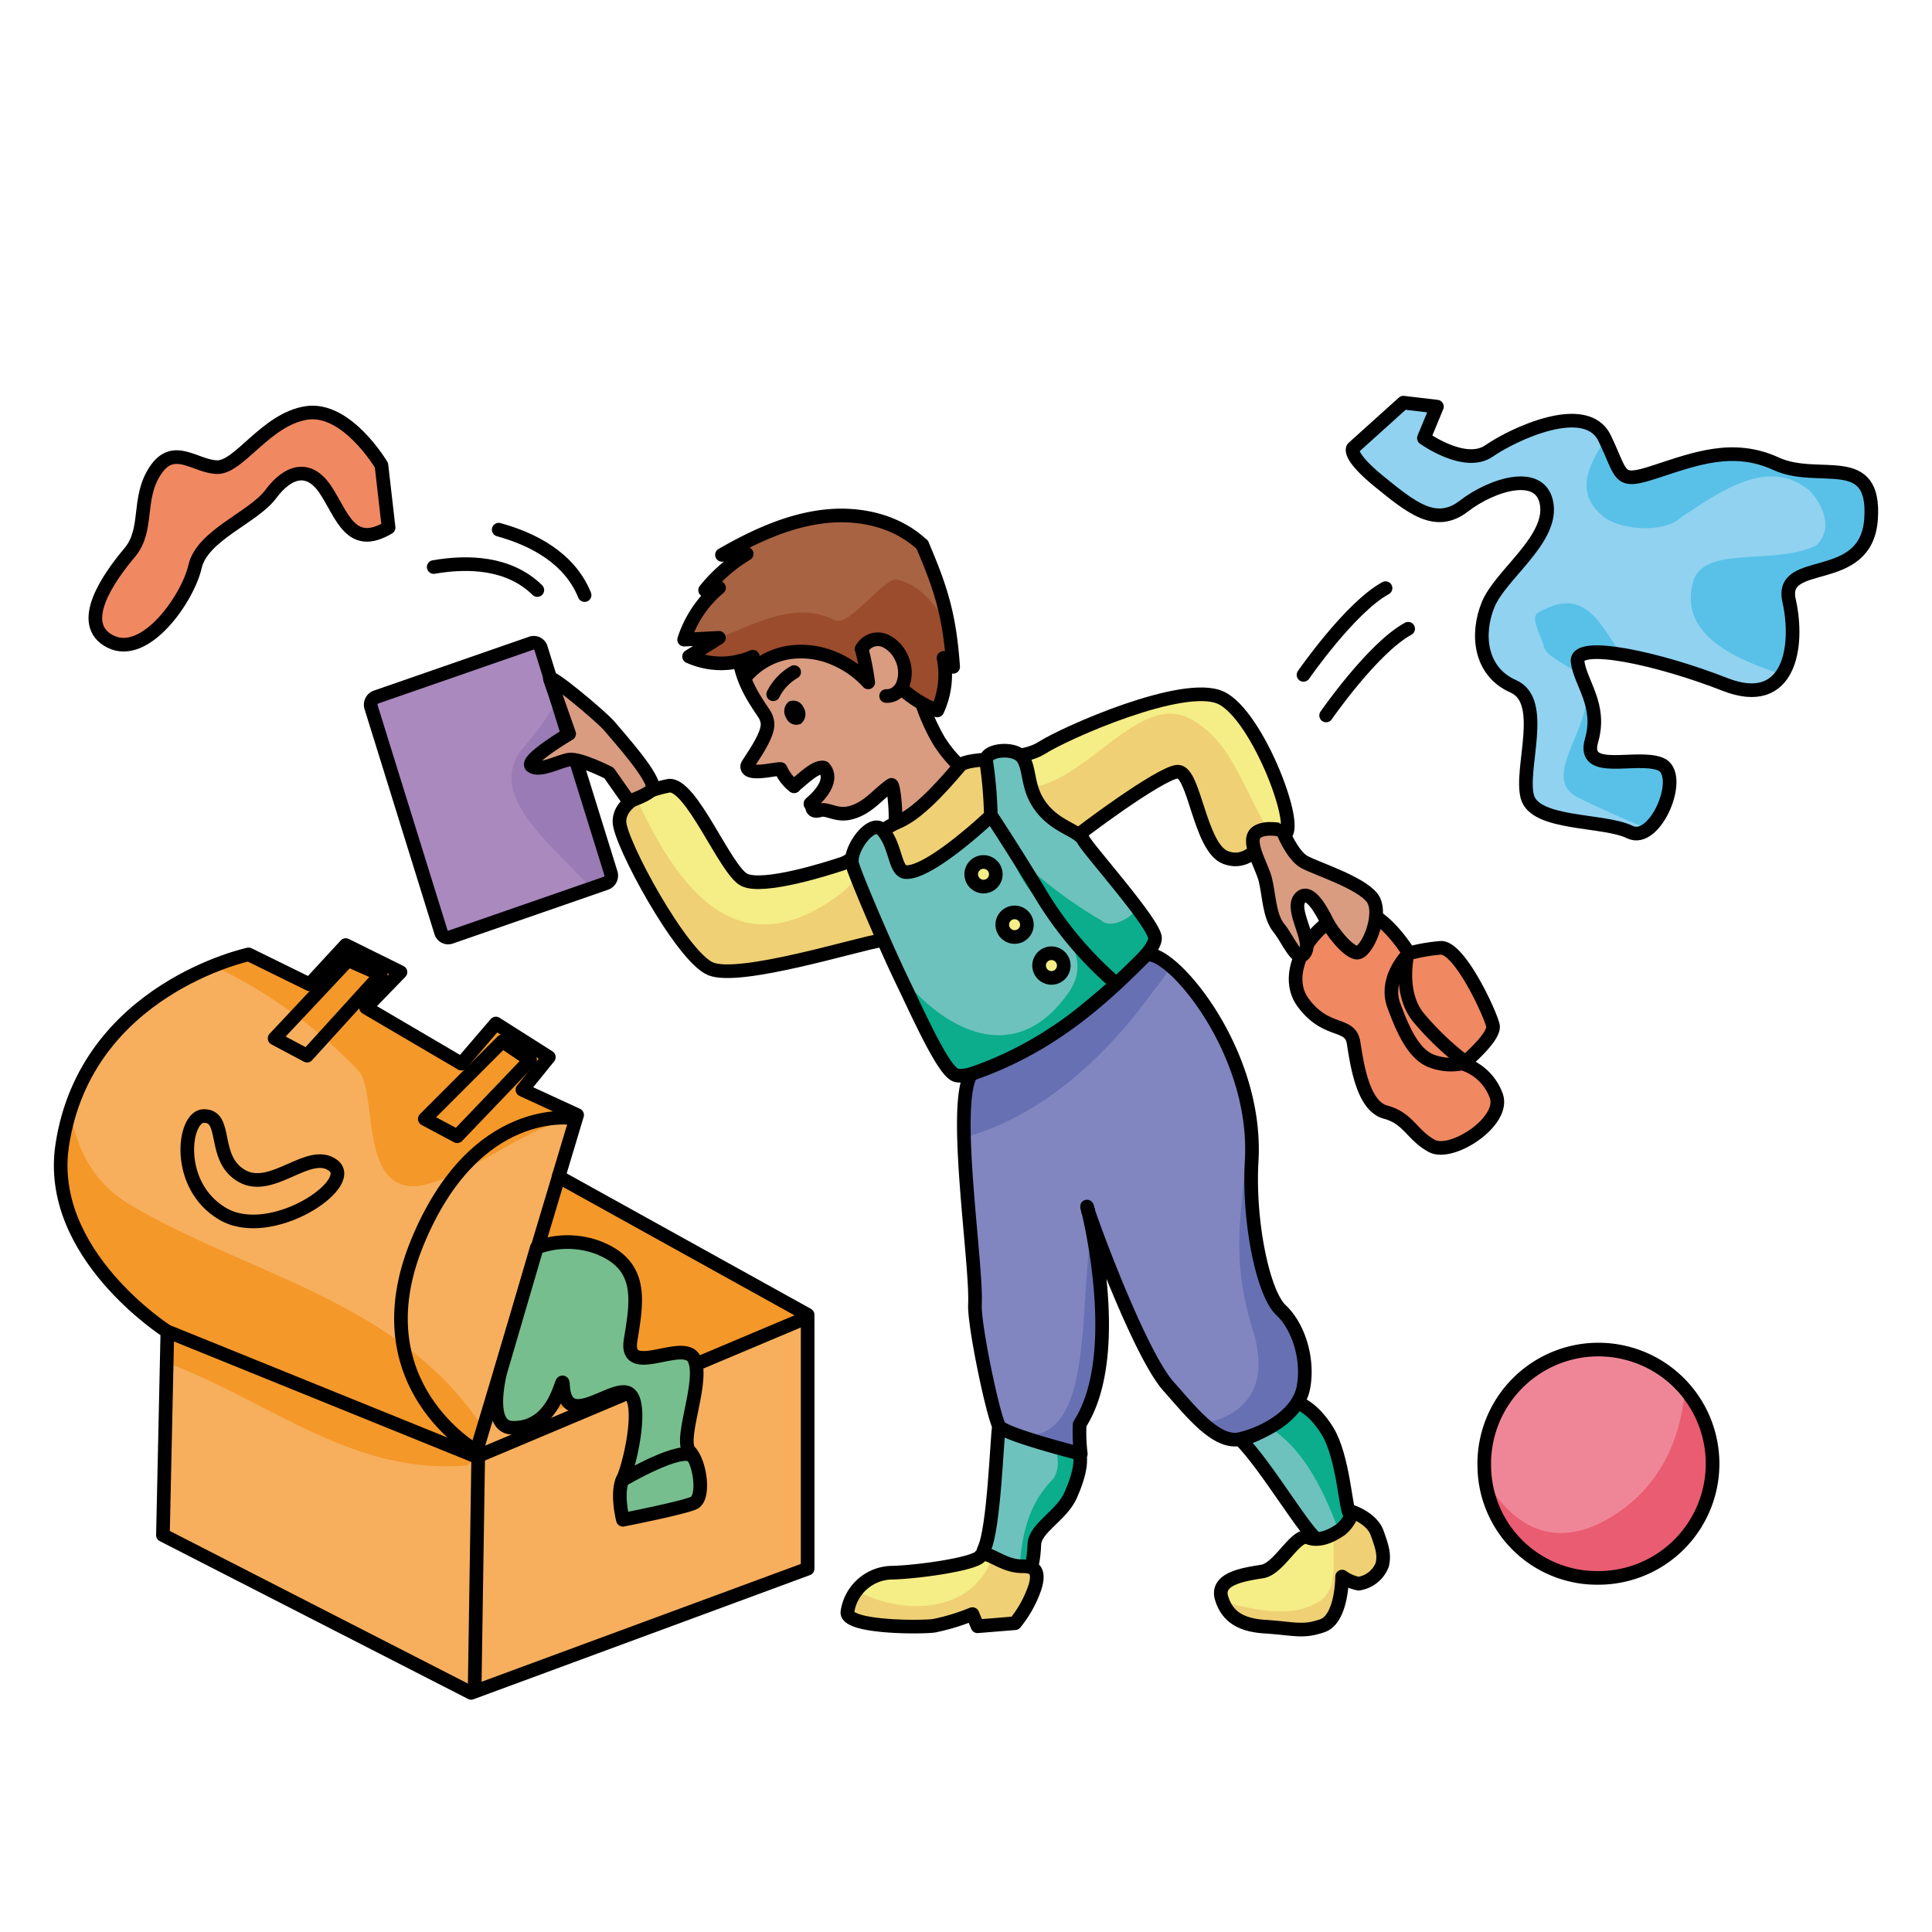
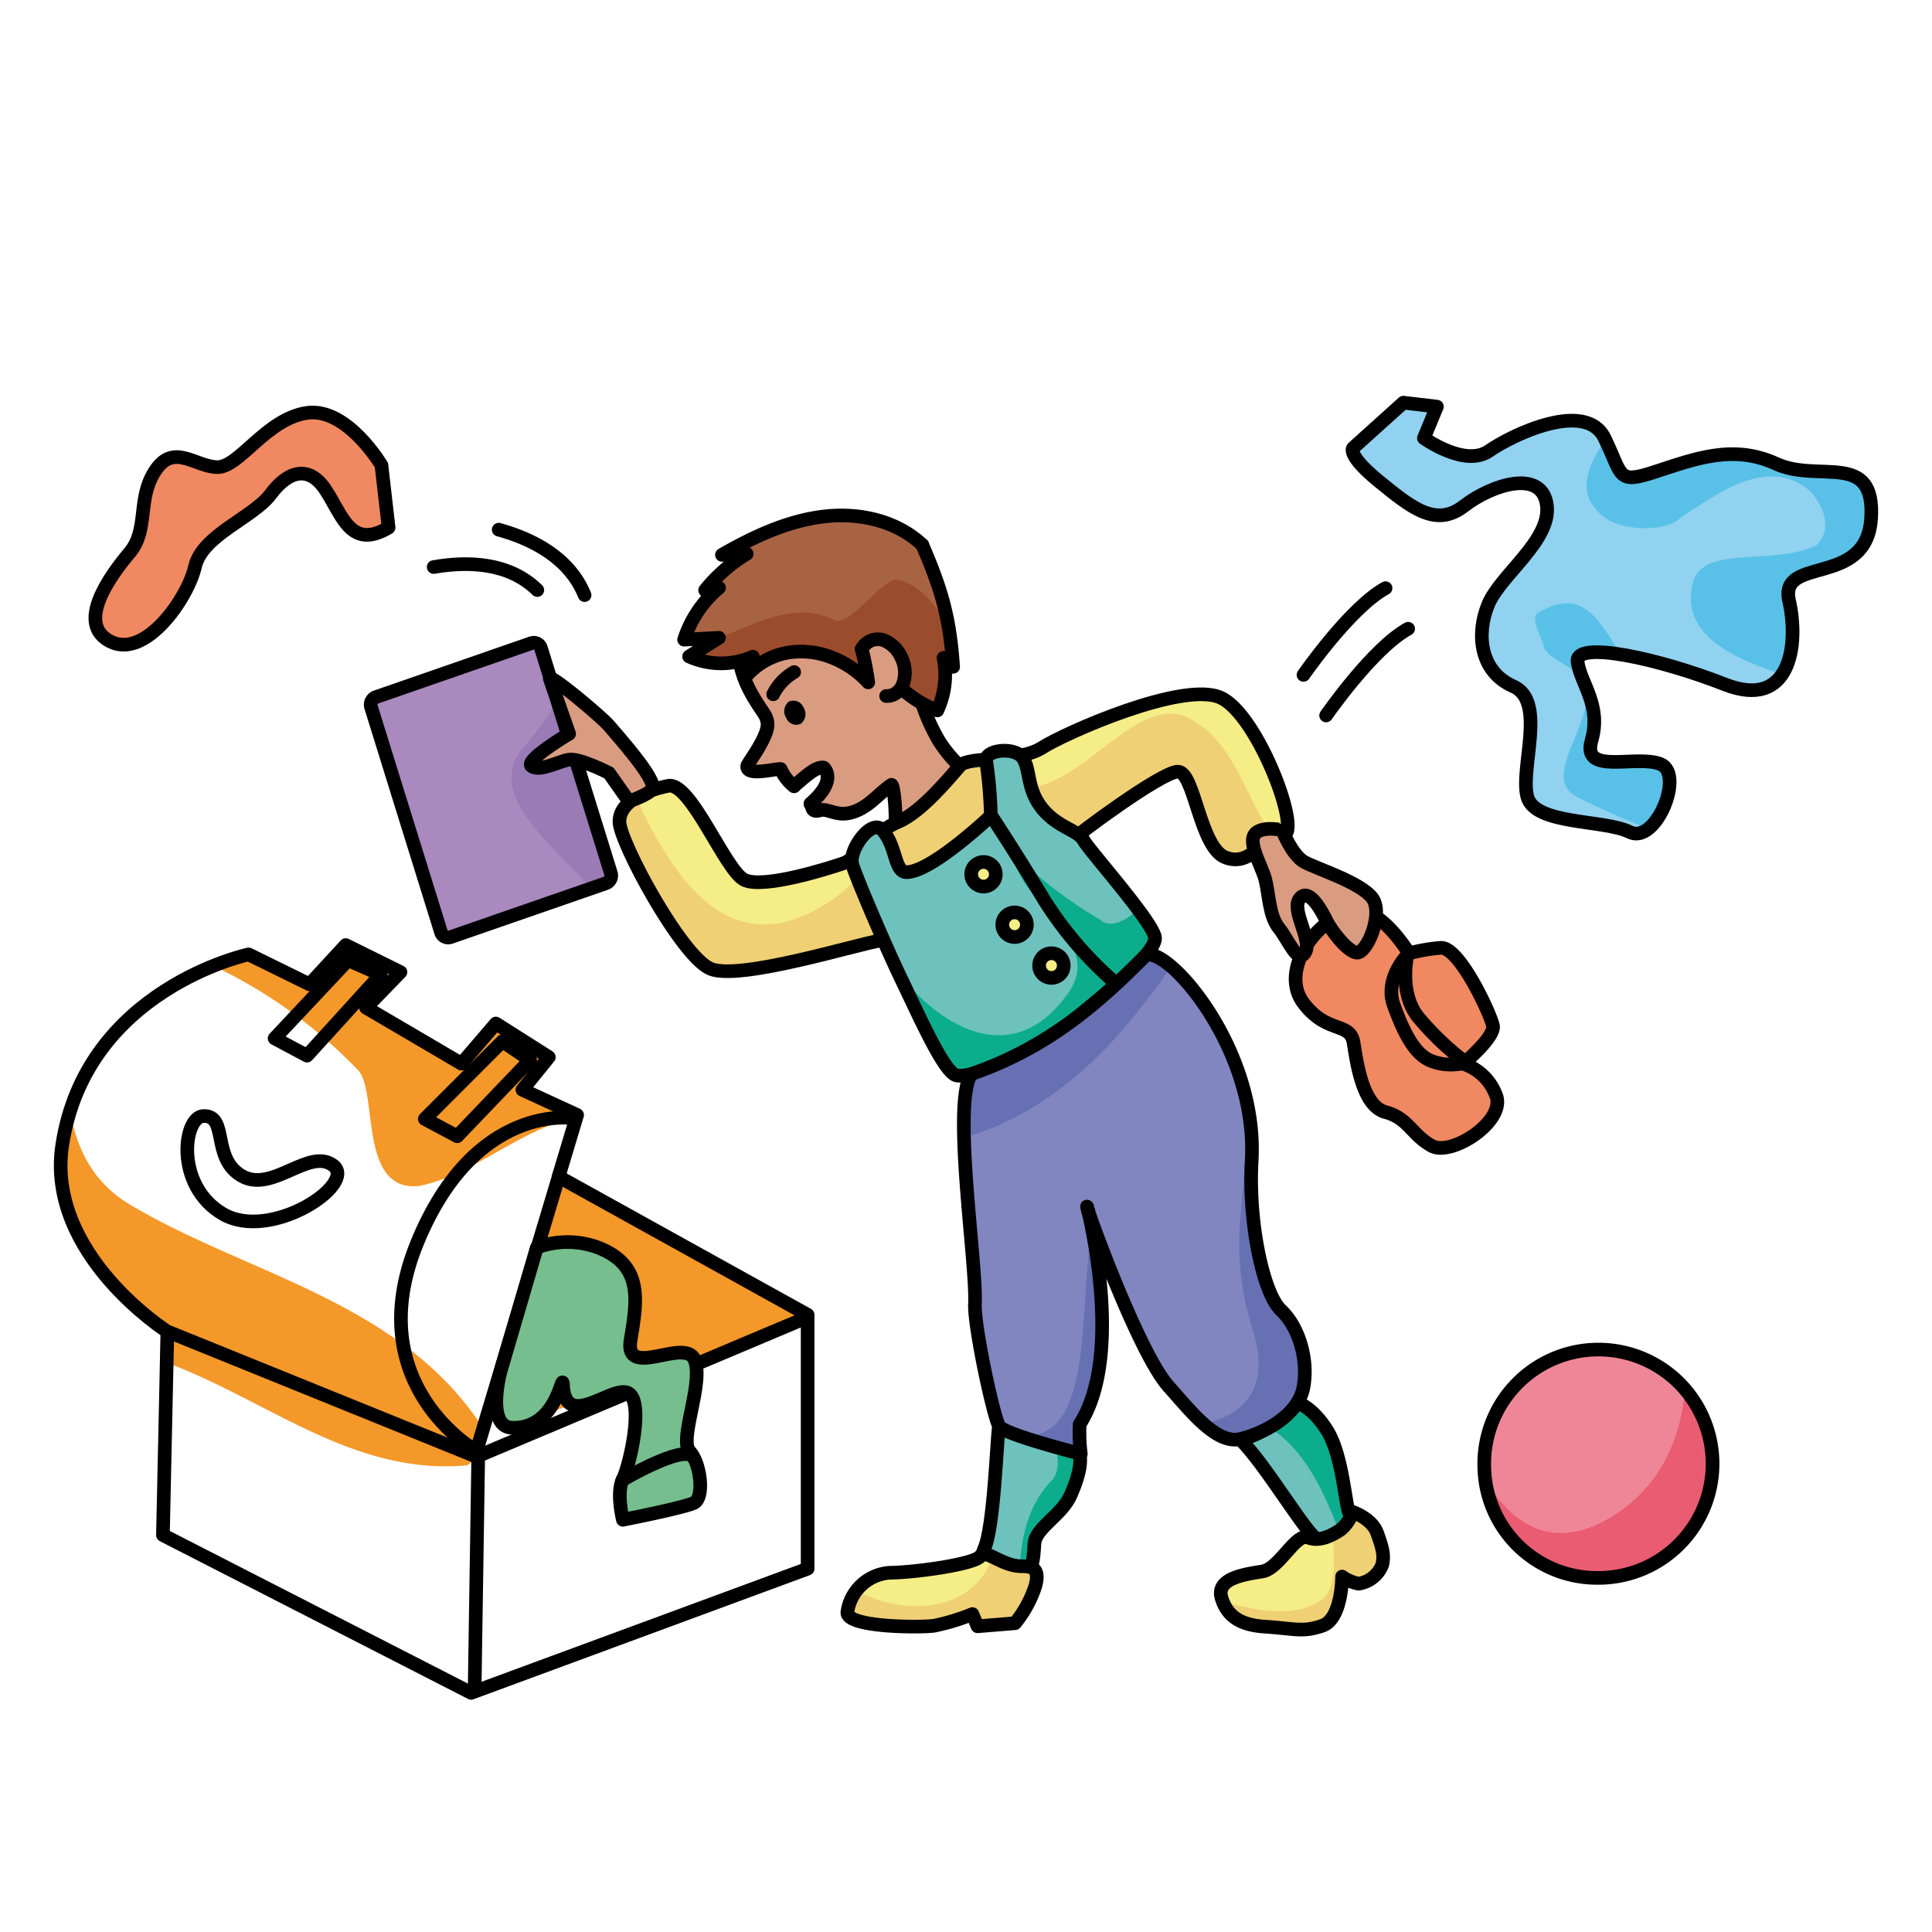
<svg xmlns="http://www.w3.org/2000/svg" id="tschunis" viewBox="0 0 283.465 283.465">
  <defs>
    <style>.cls-1{fill:#f7af5d;}.cls-2{fill:#ef8697;}.cls-3{fill:#a86343;}.cls-4{fill:#a989be;}.cls-5{fill:#90d2f0;}.cls-6{fill:#f5ed86;}.cls-7{fill:#9b4c2c;}.cls-8{fill:#d99c80;}.cls-21,.cls-9{fill:none;}.cls-9{stroke:#000;stroke-linecap:round;stroke-linejoin:round;stroke-width:2px;}.cls-10{fill:#efd075;}.cls-11{fill:#6ec2bd;}.cls-12{fill:#0bad8d;}.cls-13{fill:#9a7bb5;}.cls-14{fill:#8186c0;}.cls-15{fill:#f08861;}.cls-16{fill:#59c1e7;}.cls-17{fill:#ea5c71;}.cls-18{fill:#f49829;}.cls-19{fill:#76be8d;}.cls-20{fill:#6770b2;}</style>
  </defs>
  <title>tschunis</title>
  <g id="Layer_7" data-name="Layer 7">
-     <path class="cls-1" d="M2561.98,556.91v37.25l-49.37,18.22-45.22-23.15.65-29.86s-17.88-11.36-15.42-27.39c3.49-22.88,27.34-27.95,27.34-27.95l8.94,4.39,5.31-5.76,8.03,3.97-5.05,5.21,14,8.22,5.05-5.89,7.77,4.93-3.88,4.79,8.03,3.7-2.72,9.06Z" transform="translate(-2443.484 -364)" />
    <path class="cls-2" d="M2678.01,562.853a16.334,16.334,0,1,1-16.75,16.323A16.539,16.539,0,0,1,2678.01,562.853Z" transform="translate(-2443.484 -364)" />
    <path class="cls-3" d="M2583.33,461.84l-1.41-1.31a12.433,12.433,0,0,1-.91,7.71,15.071,15.071,0,0,1-2.12-.98,16.748,16.748,0,0,1-3.17-2.28l-.05-.03a2.465,2.465,0,0,0,.25-.45,5.02,5.02,0,0,0-.21-4.08,4.878,4.878,0,0,0-2.16-2.3,2.647,2.647,0,0,0-2.49-.03,2.763,2.763,0,0,0-.86.7,2.425,2.425,0,0,0-.27.41c-.01,0-.01.01-.02.02a40.4,40.4,0,0,1,.96,4.9,14.241,14.241,0,0,0-4.99-3.51,12.286,12.286,0,0,0-6.7-.87,10.449,10.449,0,0,0-6.05,3.28c.18-.89.63-1.78.81-2.67a12.517,12.517,0,0,1-1.93.65,11.475,11.475,0,0,1-7.42-.68l4.37-2.74-5.1.27a16.525,16.525,0,0,1,5.12-7.61l-2.04.35a23.265,23.265,0,0,1,6.1-5.33l-3.63.15c4.64-2.67,9.58-4.97,14.79-5.61s10.76.53,14.6,4.14C2581.65,450.53,2582.83,454.6,2583.33,461.84Z" transform="translate(-2443.484 -364)" />
    <path class="cls-4" d="M2533.11,492.1a1.2,1.2,0,0,1-.72,1.49l-22.81,7.91a1.1,1.1,0,0,1-1.4-.75l-10.25-32.99a1.194,1.194,0,0,1,.71-1.48l22.82-7.92a1.1,1.1,0,0,1,1.4.75Z" transform="translate(-2443.484 -364)" />
    <path class="cls-5" d="M2704.07,432.04c6.28,2.89,14.62-2.02,13.94,8.09s-13.53,5.35-12.03,11.99.14,16.05-9.43,12.29-22.01-6.51-21.6-3.33,3.55,6.36,2.05,11.56,6.56,2.03,10.12,3.47-.69,11.85-4.51,9.97-13.95-1.01-15.04-5.2,2.87-14.02-2.05-16.18-5.47-7.66-3.69-12,9.29-9.39,8.61-14.59c-.71-5.39-8.07-3.03-12.17.14s-7.65.29-12.44-3.61-3.82-4.91-3.82-4.91l7.38-6.65,4.92.58-1.91,4.62s6.01,4.34,9.56,1.88,14.22-7.51,16.95-1.88,1.78,6.8,7.52,4.91C2692.17,431.32,2697.78,429.15,2704.07,432.04Z" transform="translate(-2443.484 -364)" />
    <path class="cls-6" d="M2622.6,466.37c5.49,2.52,12.02,20.05,9.12,20.16s-4.56,4.71-8.4,3.29-4.56-12.71-7.05-12.6-14.82,9.31-15.55,10.08,6.53,12.93,7.88,16.55-17.21,14.13-20.63,13.81-11.71-16.22-15.24-15.68-20.73,5.92-24.98,4.17-13.38-18.63-13.38-21.59,3.84-4.6,7.16-5.26,8.39,12.49,11.19,13.81,12.13-1.65,14.41-2.41,4.3-4.52,8.19-6.14c3.42-1.43,7.78-6.8,9.02-8.22s8.61-.44,12.03-2.63S2617.1,463.85,2622.6,466.37Z" transform="translate(-2443.484 -364)" />
    <path class="cls-7" d="M2575,449c-2,0-7,7-9,6-5.848-2.924-11.7.563-17.153,2.651l-4.257,2.669a11.475,11.475,0,0,0,7.42.68,12.517,12.517,0,0,0,1.93-.65c-.18.89-.63,1.78-.81,2.67a10.449,10.449,0,0,1,6.05-3.28,12.286,12.286,0,0,1,6.7.87,14.241,14.241,0,0,1,4.99,3.51,40.4,40.4,0,0,0-.96-4.9c.01-.01.01-.02.02-.02a2.425,2.425,0,0,1,.27-.41,2.763,2.763,0,0,1,.86-.7,2.647,2.647,0,0,1,2.49.03,4.878,4.878,0,0,1,2.16,2.3,5.02,5.02,0,0,1,.21,4.08,2.465,2.465,0,0,1-.25.45l.05.03a16.748,16.748,0,0,0,3.17,2.28,15.071,15.071,0,0,0,2.12.98,12.433,12.433,0,0,0,.91-7.71l1.41,1.31a57.349,57.349,0,0,0-.693-6C2580.628,452.661,2578.492,449.776,2575,449Z" transform="translate(-2443.484 -364)" />
    <path class="cls-8" d="M2559.2,466.94a1.841,1.841,0,0,0-.36,2.42,1.591,1.591,0,0,0,2.16.83,1.829,1.829,0,0,0,.37-2.42A1.616,1.616,0,0,0,2559.2,466.94Zm-3.11,3.12a3.181,3.181,0,0,0-.48-1.32c-.88-1.36-3.06-4.24-3.6-7.74a12.517,12.517,0,0,0,1.93-.65c-.18.89-.63,1.78-.81,2.67a10.449,10.449,0,0,1,6.05-3.28,12.286,12.286,0,0,1,6.7.87,14.241,14.241,0,0,1,4.99,3.51,40.4,40.4,0,0,0-.96-4.9c.01-.01.01-.02.02-.02a2.425,2.425,0,0,1,.27-.41,2.763,2.763,0,0,1,.86-.7,2.647,2.647,0,0,1,2.49.03,4.878,4.878,0,0,1,2.16,2.3,5.02,5.02,0,0,1,.21,4.08,2.465,2.465,0,0,1-.25.45l.05.03a16.748,16.748,0,0,0,3.17,2.28l-.07.11a29.181,29.181,0,0,0,2.45,5.36,19.189,19.189,0,0,0,3.33,3.95c-1.87,5.4-9.73,8.09-9.73,8.09.07-2.88-.36-5.78-.61-5.61-2.02,1.35-3.44,3.54-6.22,4.14-1.9.4-3.18-.72-4.22-.42-1.42.42-1.05-.63-1.41-.9l-.01-.08c4.07-3.47,1.95-5.27,1.95-5.27-1.38-.35-4.01,2.64-4.42,2.66l-.02.02a6.753,6.753,0,0,1-1.89-2.48c-.77-.07-5.08,1.12-4.9-.45C2553.17,475.99,2556.32,472.03,2556.09,470.06Z" transform="translate(-2443.484 -364)" />
    <path d="M2561.37,467.77a1.829,1.829,0,0,1-.37,2.42,1.591,1.591,0,0,1-2.16-.83,1.841,1.841,0,0,1,.36-2.42A1.616,1.616,0,0,1,2561.37,467.77Z" transform="translate(-2443.484 -364)" />
    <path class="cls-9" d="M2569.91,459.22c.01-.01.01-.02.02-.02a2.425,2.425,0,0,1,.27-.41,2.763,2.763,0,0,1,.86-.7,2.647,2.647,0,0,1,2.49.03,4.878,4.878,0,0,1,2.16,2.3,5.02,5.02,0,0,1,.21,4.08,2.465,2.465,0,0,1-.25.45,2.779,2.779,0,0,1-.71.74c-.07.05-.15.1-.22.14a2.341,2.341,0,0,1-1.24.29" transform="translate(-2443.484 -364)" />
    <path class="cls-9" d="M2556.93,465.86a7.778,7.778,0,0,1,3.07-3.25" transform="translate(-2443.484 -364)" />
    <path class="cls-9" d="M2560,479.37a.47.47,0,0,1-.09-.06,6.753,6.753,0,0,1-1.89-2.48c-.77-.07-5.08,1.12-4.9-.45.05-.39,3.2-4.35,2.97-6.32a3.181,3.181,0,0,0-.48-1.32c-.88-1.36-3.06-4.24-3.6-7.74" transform="translate(-2443.484 -364)" />
    <path class="cls-9" d="M2578.82,467.37a29.181,29.181,0,0,0,2.45,5.36,19.189,19.189,0,0,0,3.33,3.95c-1.87,5.4-9.73,8.09-9.73,8.09.07-2.88-.36-5.78-.61-5.61-2.02,1.35-3.44,3.54-6.22,4.14-1.9.4-3.18-.72-4.22-.42-1.42.42-1.05-.63-1.41-.9" transform="translate(-2443.484 -364)" />
    <path class="cls-9" d="M2559.93,479.29c.41-.02,3.04-3.01,4.42-2.66,0,0,2.12,1.8-1.95,5.27" transform="translate(-2443.484 -364)" />
    <path class="cls-9" d="M2578.8,443.94c2.85,6.59,4.03,10.66,4.53,17.9l-1.41-1.31a12.433,12.433,0,0,1-.91,7.71,15.071,15.071,0,0,1-2.12-.98,16.748,16.748,0,0,1-3.17-2.28" transform="translate(-2443.484 -364)" />
    <path class="cls-9" d="M2578.8,443.94c-3.84-3.61-9.39-4.79-14.6-4.14s-10.15,2.94-14.79,5.61l3.63-.15a23.265,23.265,0,0,0-6.1,5.33l2.04-.35a16.525,16.525,0,0,0-5.12,7.61l5.1-.27-4.37,2.74a11.475,11.475,0,0,0,7.42.68,12.517,12.517,0,0,0,1.93-.65c-.18.89-.63,1.78-.81,2.67a10.449,10.449,0,0,1,6.05-3.28,12.286,12.286,0,0,1,6.7.87,14.241,14.241,0,0,1,4.99,3.51,40.4,40.4,0,0,0-.96-4.9" transform="translate(-2443.484 -364)" />
    <path class="cls-10" d="M2619,470c-7-5-14,6-22,9-4.458,1.486-5.725-.71-6.356-3.789-2.848.288-5.585.313-6.3,1.129-1.24,1.42-5.6,6.79-9.02,8.22a14.253,14.253,0,0,0-4.272,2.981A11.647,11.647,0,0,1,2567,495c-15.394,11.772-24.228-1.056-30.214-13.979a4.275,4.275,0,0,0-2.416,3.539c0,2.96,9.13,19.84,13.38,21.59s21.46-3.62,24.98-4.17,11.82,15.35,15.24,15.68,21.98-10.2,20.63-13.81-8.6-15.78-7.88-16.55,13.06-9.97,15.55-10.08,3.22,11.18,7.05,12.6c3.184,1.178,4.871-1.778,7.008-2.887C2626.314,481.056,2624.652,473.533,2619,470Z" transform="translate(-2443.484 -364)" />
    <path class="cls-9" d="M2575.32,484.56c-3.89,1.62-5.91,5.37-8.19,6.14s-11.61,3.72-14.41,2.41-7.88-14.47-11.19-13.81-7.16,2.3-7.16,5.26,9.13,19.84,13.38,21.59,21.46-3.62,24.98-4.17,11.82,15.35,15.24,15.68,21.98-10.2,20.63-13.81-8.6-15.78-7.88-16.55,13.06-9.97,15.55-10.08,3.22,11.18,7.05,12.6,5.5-3.18,8.4-3.29-3.63-17.64-9.12-20.16-22.81,5.15-26.23,7.34-10.78,1.21-12.03,2.63S2578.74,483.13,2575.32,484.56Z" transform="translate(-2443.484 -364)" />
    <path class="cls-11" d="M2641.46,585.97c-.54-.67-.93-8.27-3.19-11.98-2.18-3.58-4.44-4.19-4.44-4.19a25.976,25.976,0,0,1-3.538,3.119,10.98,10.98,0,0,1-4.892,2.221c3.95,3.9,9.99,14.44,11.58,14.86a4.044,4.044,0,0,0,3.188-.8C2641.479,588.141,2641.812,586.405,2641.46,585.97Z" transform="translate(-2443.484 -364)" />
    <path class="cls-11" d="M2596.37,482.59c-2.28-2.85-1.66-5.59-2.8-7.35s-5.71-1.24-5.39.45a62.455,62.455,0,0,1,.68,8.01s-8.68,8.26-12.37,8.26c-1.83,0-1.44-3.93-3.61-6.23-1.56-1.64-4.96,3.03-4.34,5.12s5.02,12.34,7.3,17.05,5.91,12.93,7.78,13.81,11.19-3.07,17.31-8,12.02-9.97,12.02-12.05-9.64-12.83-10.47-14.36S2598.65,485.44,2596.37,482.59Z" transform="translate(-2443.484 -364)" />
    <path class="cls-11" d="M2600.51,575.59c-.5-.21-1.4-.57-2.461-.963-3.153-1.161-7.792-2.6-8.009-1.267-.29,1.79-.7,14.81-2.15,17.88-.976,2.081,1.713,3.131,3.834,3.53a7.63,7.63,0,0,0,2.186.17c.93-.19,1.22-2.04,1.34-4.4s3.99-4.15,5.32-7.16S2602.96,576.63,2600.51,575.59Z" transform="translate(-2443.484 -364)" />
    <path class="cls-12" d="M2640.166,589.2c1.312-1.061,1.646-2.8,1.294-3.233-.54-.67-.93-8.27-3.19-11.98-2.18-3.58-4.44-4.19-4.44-4.19a25.553,25.553,0,0,1-4.175,3.562C2635.025,576.81,2637.717,582.826,2640.166,589.2Z" transform="translate(-2443.484 -364)" />
    <path class="cls-12" d="M2610.41,497.34c-1.7,1.938-4.24,2.831-5.41,1.66a64.2,64.2,0,0,1-13-10c1,8,14,13,8,21-7.527,10.35-17.709,5.649-24.717-3.273.2.416.384.815.557,1.173,2.28,4.72,5.91,12.93,7.78,13.81s11.19-3.07,17.31-8,12.02-9.97,12.02-12.05C2612.95,500.963,2611.87,499.3,2610.41,497.34Z" transform="translate(-2443.484 -364)" />
    <path class="cls-12" d="M2600.51,575.59c-.536-.226-1.541-.628-2.717-1.055.719,2.215,1.487,4.545.207,6.465-3.906,3.906-4.757,9.03-4.944,13.947a3.7,3.7,0,0,0,.854-.007c.93-.19,1.22-2.04,1.34-4.4s3.99-4.15,5.32-7.16S2602.96,576.63,2600.51,575.59Z" transform="translate(-2443.484 -364)" />
    <path class="cls-9" d="M2572.88,485.73c-1.56-1.64-4.96,3.03-4.34,5.12s5.02,12.34,7.3,17.05,5.91,12.93,7.78,13.81,11.19-3.07,17.31-8,12.02-9.97,12.02-12.05-9.64-12.83-10.47-14.36-3.83-1.86-6.11-4.71-1.66-5.59-2.8-7.35-5.71-1.24-5.39.45a62.455,62.455,0,0,1,.68,8.01s-8.68,8.26-12.37,8.26C2574.66,491.96,2575.05,488.03,2572.88,485.73Z" transform="translate(-2443.484 -364)" />
    <path class="cls-9" d="M2633.83,569.8s2.26.61,4.44,4.19c2.26,3.71,2.65,11.31,3.19,11.98s-.56,4.54-4.48,4.03c-1.59-.42-7.63-10.96-11.58-14.86C2629.35,574.72,2633.83,569.8,2633.83,569.8Z" transform="translate(-2443.484 -364)" />
    <path class="cls-9" d="M2600.51,575.59c2.45,1.04,1.39,4.79.06,7.79s-5.21,4.79-5.32,7.16-.41,4.21-1.34,4.4-7.46-.63-6.02-3.7,1.86-16.09,2.15-17.88S2598.54,574.76,2600.51,575.59Z" transform="translate(-2443.484 -364)" />
    <path class="cls-9" d="M2589.09,483.947s3.105,4.682,7.58,12.065a54.343,54.343,0,0,0,10.869,12.553" transform="translate(-2443.484 -364)" />
    <path class="cls-6" d="M2597.75,503.81a1.835,1.835,0,1,1-1.81,1.84A1.823,1.823,0,0,1,2597.75,503.81Z" transform="translate(-2443.484 -364)" />
    <path class="cls-6" d="M2592.34,497.81a1.835,1.835,0,1,1-1.8,1.84A1.823,1.823,0,0,1,2592.34,497.81Z" transform="translate(-2443.484 -364)" />
    <path class="cls-6" d="M2587.78,490.41a1.835,1.835,0,1,1-1.8,1.84A1.823,1.823,0,0,1,2587.78,490.41Z" transform="translate(-2443.484 -364)" />
    <path class="cls-9" d="M2585.98,492.25a1.805,1.805,0,1,1,1.8,1.83A1.821,1.821,0,0,1,2585.98,492.25Z" transform="translate(-2443.484 -364)" />
    <path class="cls-9" d="M2590.54,499.65a1.805,1.805,0,1,1,1.8,1.83A1.821,1.821,0,0,1,2590.54,499.65Z" transform="translate(-2443.484 -364)" />
    <path class="cls-9" d="M2595.94,505.65a1.81,1.81,0,1,1,1.81,1.83A1.823,1.823,0,0,1,2595.94,505.65Z" transform="translate(-2443.484 -364)" />
    <path class="cls-13" d="M2533.11,492.1l-7.855-25.282A48.95,48.95,0,0,1,2520,474c-5.088,6.784,4.2,13.567,10.2,20.351l2.194-.761A1.2,1.2,0,0,0,2533.11,492.1Z" transform="translate(-2443.484 -364)" />
    <path class="cls-9" d="M2498.64,466.28l22.82-7.92a1.1,1.1,0,0,1,1.4.75l10.25,32.99a1.2,1.2,0,0,1-.72,1.49l-22.81,7.91a1.1,1.1,0,0,1-1.4-.75l-10.25-32.99A1.194,1.194,0,0,1,2498.64,466.28Z" transform="translate(-2443.484 -364)" />
    <path class="cls-14" d="M2603.14,541.66l-.14-.59C2602.92,540.92,2602.98,541.15,2603.14,541.66Zm.01.04c.86,3.62,4.77,21.93-1.25,31.26a24.562,24.562,0,0,0,.16,4.35s-11.13-2.81-11.96-4.04-3.72-14.77-3.57-17.91c.29-6.09-3.39-29.38-.55-33.77,11.31-3.89,18.75-10.51,25.56-17.38,2.96-1.75,16.56,13.45,15.59,30.11-.52,9.02,1.7,19.47,4.29,21.89s4.07,7.17,3.31,11.31c-.74,4.14-5.85,6.83-9.33,7.62s-7.34-4.24-10.37-7.62C2611.05,563.22,2604.37,545.4,2603.15,541.7Z" transform="translate(-2443.484 -364)" />
    <path class="cls-6" d="M2593.39,593.8c1.2,0,2.84.06,1.97,3a16.768,16.768,0,0,1-2.95,5.36l-5.5.45-.75-1.79a31.612,31.612,0,0,1-5.67,1.72c-2.03.26-12.73.26-12.68-1.97a6.713,6.713,0,0,1,6.37-5.82c3.82-.06,12.33-1.27,13.14-2.42S2590.44,593.8,2593.39,593.8Z" transform="translate(-2443.484 -364)" />
    <path class="cls-6" d="M2646.29,593.58a4.426,4.426,0,0,1-3.47,2.78,6.153,6.153,0,0,1-2.42-1.04s.01,6.21-2.9,7.21-4.01.42-8.47.13c-3.6-.24-5.48-1.54-6.3-4.14-.95-3.01,3.52-3.54,5.99-3.96s4.91-5.69,6.67-4.98,3.7-.4,4.84-1.18a5.624,5.624,0,0,0,1.71-2.57s2.83.95,3.6,3.09S2646.62,592.11,2646.29,593.58Z" transform="translate(-2443.484 -364)" />
    <path class="cls-15" d="M2662.95,524.6c1.67,3.81-6.46,9.12-9.39,7.53s-3.44-4.08-6.79-4.96-4.19-7.09-4.69-10.19-3.94-1.24-7.38-5.85,1.58-12.06,7.04-13.47c4.11-1.06,8.47,6.21,8.47,6.21a26.987,26.987,0,0,1,4.61-.8c2.76-.27,7.37,9.74,7.71,11.43s-4.36,5.58-4.36,5.58A7.665,7.665,0,0,1,2662.95,524.6Z" transform="translate(-2443.484 -364)" />
    <path class="cls-9" d="M2641.74,497.66c-5.46,1.41-10.47,8.86-7.04,13.47s6.88,2.75,7.38,5.85,1.34,9.3,4.69,10.19,3.86,3.36,6.79,4.96,11.06-3.72,9.39-7.53a7.665,7.665,0,0,0-4.78-4.52s4.69-3.9,4.36-5.58-4.95-11.7-7.71-11.43a26.987,26.987,0,0,0-4.61.8S2645.85,496.6,2641.74,497.66Z" transform="translate(-2443.484 -364)" />
    <path class="cls-8" d="M2532.88,470.52c1.13,1.36,7.03,7.87,6.31,9.22-.46.86-3.43,1.84-3.43,1.84l-2.93-4.17s-4.35-2.23-5.89-1.95-4.21,1.78-5.44.97,5.49-4.77,5.49-4.77l-2.82-8.02C2523.76,462.5,2531.76,469.17,2532.88,470.52Z" transform="translate(-2443.484 -364)" />
    <path class="cls-8" d="M2644.8,495.72c1.77,2.28-.82,8.35-2.31,8.05s-3.76-3.44-4.31-4.54-2.54-5.14-3.97-3.44,1.88,6.06.77,7.93-2.43-1.81-3.86-3.56-1.43-4.96-1.99-7.12-2.99-5.87-1.16-7c1.33-.81,3.65-.23,3.65-.23s1.43,3.68,3.25,4.67S2643.04,493.45,2644.8,495.72Z" transform="translate(-2443.484 -364)" />
    <path class="cls-9" d="M2539.19,479.74c.72-1.35-5.18-7.86-6.31-9.22s-9.12-8.02-8.71-6.88l2.82,8.02s-6.72,3.96-5.49,4.77,3.9-.7,5.44-.97,5.89,1.95,5.89,1.95l2.93,4.17S2538.73,480.6,2539.19,479.74Z" transform="translate(-2443.484 -364)" />
    <path class="cls-9" d="M2627.97,486.04c-1.83,1.13.61,4.84,1.16,7s.56,5.37,1.99,7.12,2.76,5.42,3.86,3.56-2.2-6.24-.77-7.93,3.42,2.33,3.97,3.44,2.82,4.25,4.31,4.54,4.08-5.77,2.31-8.05-8.11-4.25-9.93-5.24-3.25-4.67-3.25-4.67S2629.3,485.23,2627.97,486.04Z" transform="translate(-2443.484 -364)" />
    <path class="cls-9" d="M2649.91,504.207s-3.34,3.421-1.931,7.281,2.974,7.17,5.479,8.165a7.965,7.965,0,0,0,4.748.331" transform="translate(-2443.484 -364)" />
    <path class="cls-9" d="M2650.014,503.93s-1.409,5.626,1.565,9.325a42.876,42.876,0,0,0,6.941,6.618" transform="translate(-2443.484 -364)" />
    <path class="cls-9" d="M2634.735,463.02s6.828-9.877,12.039-12.726" transform="translate(-2443.484 -364)" />
    <path class="cls-9" d="M2638.053,468.975s6.828-9.877,12.038-12.726" transform="translate(-2443.484 -364)" />
    <path class="cls-16" d="M2675,481c3.317,1.658,6.768,3.182,10.307,4.609,2.7-2.113,4.515-8.395,1.813-9.5-3.56-1.44-11.62,1.74-10.12-3.47a11.062,11.062,0,0,0-.8-7.814C2677.211,470.714,2669.271,478.135,2675,481Z" transform="translate(-2443.484 -364)" />
    <path class="cls-16" d="M2669,454c-1,1,1,4,1,5,.908,1.816,4.283,2.81,5.646,4.475a10.121,10.121,0,0,1-.7-2.4c-.195-1.511,2.514-1.681,6.434-1.043C2678.063,455.3,2675.937,449.838,2669,454Z" transform="translate(-2443.484 -364)" />
    <path class="cls-16" d="M2679,440c3,2,9,2,11,0,6-4,13-9,19-4,1,1,4,5,1,8-6,3-16,0-18,5-2.289,7.439,4.594,11.274,12.96,13.945,1.8-2.673,1.846-7.164,1.02-10.825-1.5-6.64,11.35-1.87,12.03-11.99s-7.66-5.2-13.94-8.09-11.9-.72-17.64,1.15c-5.674,1.868-4.807.748-7.433-4.725C2676.342,432.587,2674.483,436.612,2679,440Z" transform="translate(-2443.484 -364)" />
    <path class="cls-9" d="M2670.44,438.11c-.71-5.39-8.07-3.03-12.17.14s-7.65.29-12.44-3.61-3.82-4.91-3.82-4.91l7.38-6.65,4.92.58-1.91,4.62s6.01,4.34,9.56,1.88,14.22-7.51,16.95-1.88,1.78,6.8,7.52,4.91c5.74-1.87,11.35-4.04,17.64-1.15s14.62-2.02,13.94,8.09-13.53,5.35-12.03,11.99.14,16.05-9.43,12.29-22.01-6.51-21.6-3.33,3.55,6.36,2.05,11.56,6.56,2.03,10.12,3.47-.69,11.85-4.51,9.97-13.95-1.01-15.04-5.2,2.87-14.02-2.05-16.18-5.47-7.66-3.69-12S2671.12,443.31,2670.44,438.11Z" transform="translate(-2443.484 -364)" />
    <path class="cls-17" d="M2690.651,568.5c-.832,7.732-4.307,14.544-11.633,18.572-7.95,4.336-13.832.548-17.644-6.048a16.769,16.769,0,0,0,33.376-1.846A16.01,16.01,0,0,0,2690.651,568.5Z" transform="translate(-2443.484 -364)" />
    <path class="cls-9" d="M2661.26,579.176a16.75,16.75,0,1,1,16.75,16.334A16.542,16.542,0,0,1,2661.26,579.176Z" transform="translate(-2443.484 -364)" />
    <path class="cls-9" d="M2529.257,451.313c-2.246-5.539-7.721-8.256-12.606-9.6" transform="translate(-2443.484 -364)" />
    <path class="cls-9" d="M2522.322,450.575c-4.177-4.1-10.224-4.24-15.206-3.38" transform="translate(-2443.484 -364)" />
    <path class="cls-15" d="M2499.45,432.26l1.05,9.15c-5.59,3.32-6.82-1.85-9.26-5.55s-5.51-2.77-8.04.65-10.05,6-11.1,10.62-7.25,13.58-12.41,11-.09-9.61,2.8-13.03,1.04-7.85,3.75-12.01,5.86-.65,9.09-.55,7.17-7.02,13.11-7.95S2499.45,432.26,2499.45,432.26Z" transform="translate(-2443.484 -364)" />
    <path class="cls-9" d="M2499.45,432.26s-5.07-8.59-11.01-7.67-9.87,8.04-13.11,7.95-6.38-3.61-9.09.55-.87,8.59-3.75,12.01-7.96,10.44-2.8,13.03,11.36-6.38,12.41-11,8.56-7.2,11.1-10.62,5.59-4.34,8.04-.65,3.67,8.87,9.26,5.55Z" transform="translate(-2443.484 -364)" />
    <path class="cls-18" d="M2463,541c-5.668-3.188-8.191-8.138-9.229-13.951a32.979,32.979,0,0,0-1.151,4.931c-2.46,16.03,15.42,27.39,15.42,27.39l-.1,4.555C2482.669,569.4,2495.325,580.516,2512,579a4.809,4.809,0,0,0,2-6C2502,555,2480,551,2463,541Z" transform="translate(-2443.484 -364)" />
    <path class="cls-18" d="M2496,521c3,3,0,18,9,17,8.1-1.621,14.893-8.492,23.03-9.978l.13-.432-8.03-3.7,3.88-4.79-7.77-4.93-5.05,5.89-14-8.22,5.05-5.21-8.03-3.97-5.31,5.76-8.94-4.39a34.964,34.964,0,0,0-5.164,1.686A72.373,72.373,0,0,1,2496,521Z" transform="translate(-2443.484 -364)" />
    <path class="cls-18" d="M2526.086,537.008C2521.8,548.369,2518,559.925,2518,573a260.744,260.744,0,0,0,43.157-16.546Z" transform="translate(-2443.484 -364)" />
    <path class="cls-9" d="M2525.44,536.65l36.54,20.26v37.25l-49.37,18.22-45.22-23.15.65-29.86s-17.88-11.36-15.42-27.39c3.49-22.88,27.34-27.95,27.34-27.95l8.94,4.39,5.31-5.76,8.03,3.97-5.05,5.21,14,8.22,5.05-5.89,7.77,4.93-3.88,4.79,8.03,3.7Z" transform="translate(-2443.484 -364)" />
    <path class="cls-9" d="M2468.425,559.507l44.964,18.22,48.462-20.409" transform="translate(-2443.484 -364)" />
    <path class="cls-9" d="M2513.648,577.727l-.519,33.836" transform="translate(-2443.484 -364)" />
    <path class="cls-9" d="M2525.517,536.442l-12.128,40.463s-17.236-9.663-8.707-30.533,23.086-18.287,23.086-18.287" transform="translate(-2443.484 -364)" />
    <path class="cls-9" d="M2473.327,527.746c-2.941.1-4.243,10.171,2.809,14.339s19.78-4.357,16.254-7.074-8.964,4.107-13.445,1.515S2477.032,527.621,2473.327,527.746Z" transform="translate(-2443.484 -364)" />
    <path class="cls-9" d="M2494.547,504.877l4.8,2.108-10.815,11.9-4.757-2.534Z" transform="translate(-2443.484 -364)" />
    <path class="cls-9" d="M2517.193,516.784l4.066,2.75-10.693,11.176-4.757-2.538Z" transform="translate(-2443.484 -364)" />
    <path class="cls-19" d="M2545.377,563.482c1.42,3.32-2.32,11.75-.71,13.46s2.23,6.84.61,7.58-10.4,2.46-10.4,2.46-1.01-3.95,0-5.98,3.13-11.32.8-12.6-9.23,5.64-9.59-1.18c-.13-2.35-.71,6.47-7.46,6.26-3.87-.12-1.73-8.18-1.73-8.18l5.35-18.26a12.985,12.985,0,0,1,8.69-.11c7.03,2.55,6.02,7.86,5.07,13.69S2543.967,560.182,2545.377,563.482Z" transform="translate(-2443.484 -364)" />
    <path class="cls-9" d="M2522.247,547.042a12.985,12.985,0,0,1,8.69-.11c7.03,2.55,6.02,7.86,5.07,13.69s7.96-.44,9.37,2.86c1.42,3.32-2.32,11.75-.71,13.46s2.23,6.84.61,7.58-10.4,2.46-10.4,2.46-1.01-3.95,0-5.98,3.13-11.32.8-12.6-9.23,5.64-9.59-1.18c-.13-2.35-.71,6.47-7.46,6.26-3.87-.12-1.73-8.18-1.73-8.18Z" transform="translate(-2443.484 -364)" />
    <path class="cls-9" d="M2534.8,581.158s8.944-5.278,10.342-3.42" transform="translate(-2443.484 -364)" />
    <path class="cls-20" d="M2615.187,505.691c-1.6-1.332-2.933-1.9-3.647-1.481-6.81,6.87-14.25,13.49-25.56,17.38-.944,1.459-1.166,5.009-1.054,9.318,11.462-3.183,20.821-11.754,28.074-21.908A14.229,14.229,0,0,0,2615.187,505.691Z" transform="translate(-2443.484 -364)" />
    <path class="cls-20" d="M2602.06,577.31a24.562,24.562,0,0,1-.16-4.35c5.071-7.86,3.1-22.092,1.833-28.546-2.179,10.564.767,32.491-11.389,30.015C2595.251,575.293,2602.06,577.31,2602.06,577.31Z" transform="translate(-2443.484 -364)" />
    <path class="cls-20" d="M2631.42,556.21c-2.59-2.42-4.81-12.87-4.29-21.89a35.582,35.582,0,0,0-3.574-16.963c6.611,18.122-1.747,24.128,3.748,41.81,3.936,12.666-7.359,13.63-7.335,13.656,3.03,3.38,1.961,3.117,5.431,2.317s8.59-3.48,9.33-7.62C2635.49,563.38,2634.01,558.63,2631.42,556.21Z" transform="translate(-2443.484 -364)" />
    <path class="cls-9" d="M2603.14,541.66c-.16-.51-.22-.74-.14-.59Z" transform="translate(-2443.484 -364)" />
    <path class="cls-9" d="M2603.14,541.66a.06.06,0,0,1,.01.04" transform="translate(-2443.484 -364)" />
    <path class="cls-9" d="M2603.15,541.7c.86,3.62,4.77,21.93-1.25,31.26a24.562,24.562,0,0,0,.16,4.35s-11.13-2.81-11.96-4.04-3.72-14.77-3.57-17.91c.29-6.09-3.39-29.38-.55-33.77,11.31-3.89,18.75-10.51,25.56-17.38,2.96-1.75,16.56,13.45,15.59,30.11-.52,9.02,1.7,19.47,4.29,21.89s4.07,7.17,3.31,11.31c-.74,4.14-5.85,6.83-9.33,7.62s-7.34-4.24-10.37-7.62C2611.05,563.22,2604.37,545.4,2603.15,541.7Z" transform="translate(-2443.484 -364)" />
    <path class="cls-10" d="M2593.39,593.8a10.054,10.054,0,0,1-4.262-1.37c-2.968,8.39-13.229,8.665-19.986,4.932a5.784,5.784,0,0,0-1.332,3.208c-.05,2.23,10.65,2.23,12.68,1.97a31.612,31.612,0,0,0,5.67-1.72l.75,1.79,5.5-.45a16.768,16.768,0,0,0,2.95-5.36C2596.23,593.86,2594.59,593.8,2593.39,593.8Z" transform="translate(-2443.484 -364)" />
    <path class="cls-10" d="M2645.54,588.92c-.77-2.14-3.6-3.09-3.6-3.09a5.624,5.624,0,0,1-1.71,2.57,11.443,11.443,0,0,1-1.024.629c-.342,3.249.864,8.123-2.206,9.971-4.237,2.551-9.383,1.151-14.074.021.9,2.257,2.75,3.415,6.1,3.639,4.46.29,5.55.87,8.47-.13s2.9-7.21,2.9-7.21a6.153,6.153,0,0,0,2.42,1.04,4.426,4.426,0,0,0,3.47-2.78C2646.62,592.11,2646.31,591.06,2645.54,588.92Z" transform="translate(-2443.484 -364)" />
    <path class="cls-9" d="M2641.94,585.83s2.83.95,3.6,3.09,1.08,3.19.75,4.66a4.426,4.426,0,0,1-3.47,2.78,6.153,6.153,0,0,1-2.42-1.04s.01,6.21-2.9,7.21-4.01.42-8.47.13c-3.6-.24-5.48-1.54-6.3-4.14-.95-3.01,3.52-3.54,5.99-3.96s4.91-5.69,6.67-4.98,3.7-.4,4.84-1.18A5.624,5.624,0,0,0,2641.94,585.83Z" transform="translate(-2443.484 -364)" />
    <path class="cls-9" d="M2593.39,593.8c1.2,0,2.84.06,1.97,3a16.768,16.768,0,0,1-2.95,5.36l-5.5.45-.75-1.79a31.612,31.612,0,0,1-5.67,1.72c-2.03.26-12.73.26-12.68-1.97a6.713,6.713,0,0,1,6.37-5.82c3.82-.06,12.33-1.27,13.14-2.42S2590.44,593.8,2593.39,593.8Z" transform="translate(-2443.484 -364)" />
  </g>
  <rect class="cls-21" width="283.465" height="283.465" />
</svg>